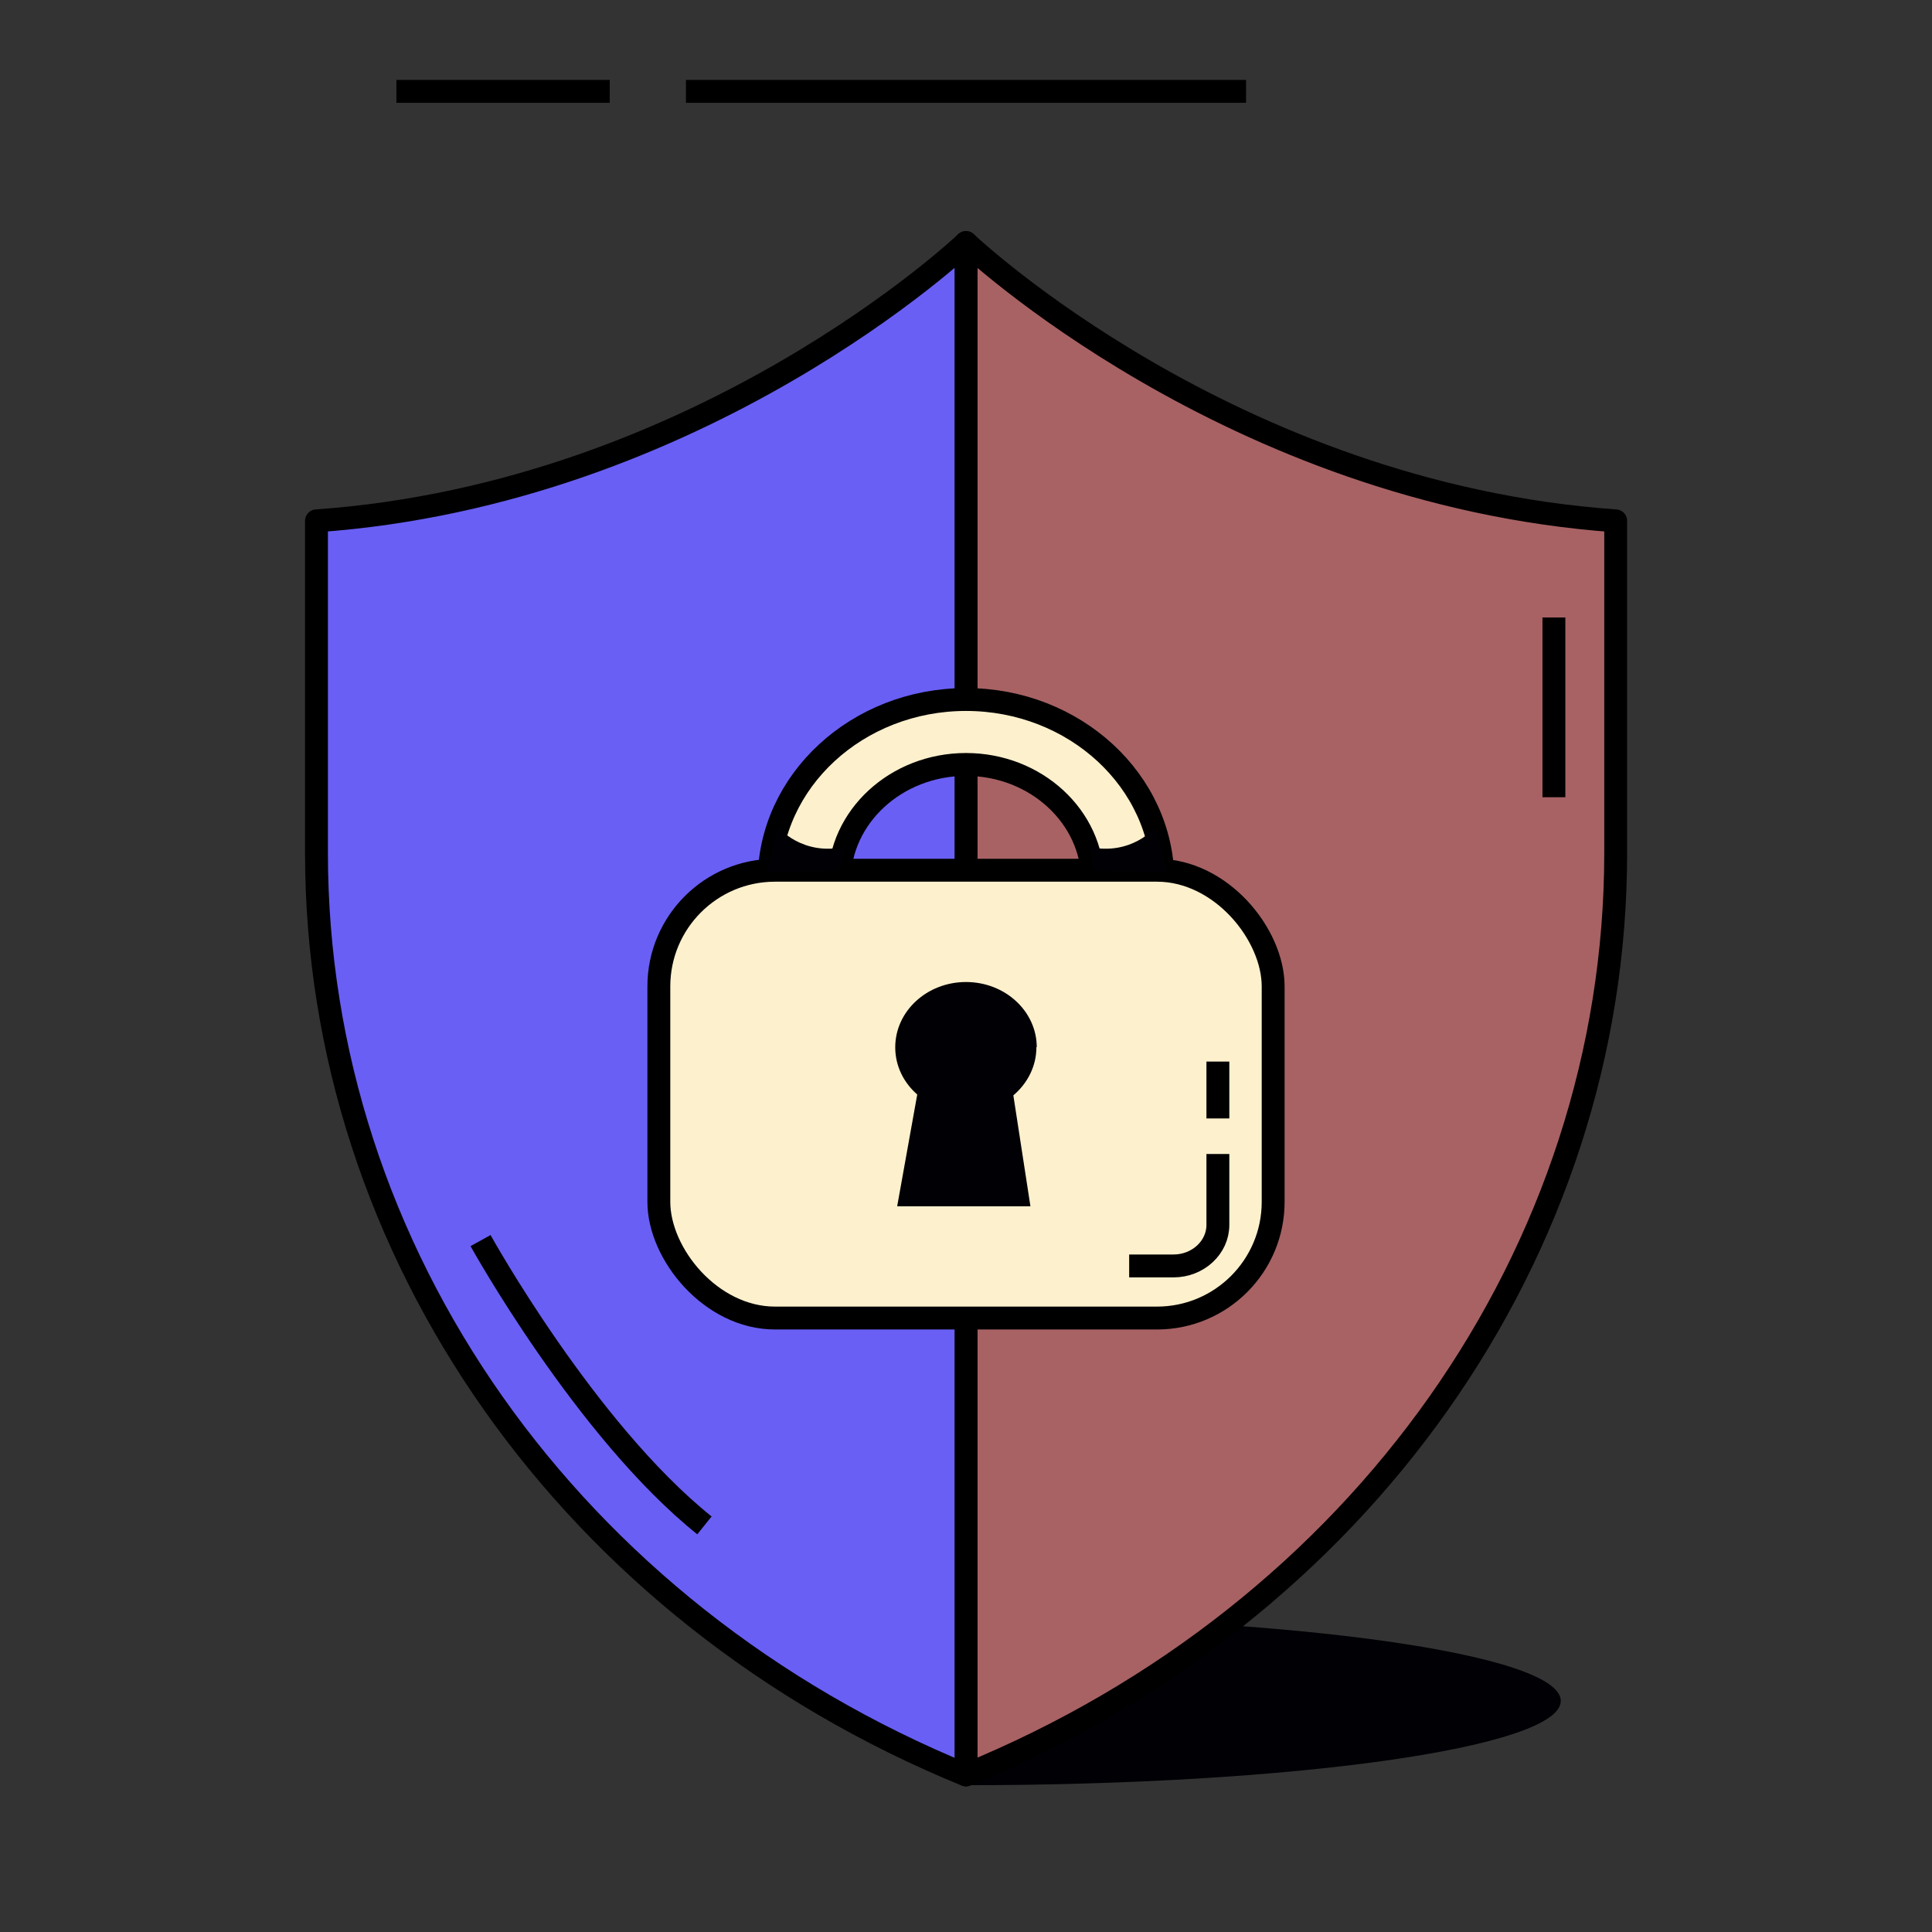
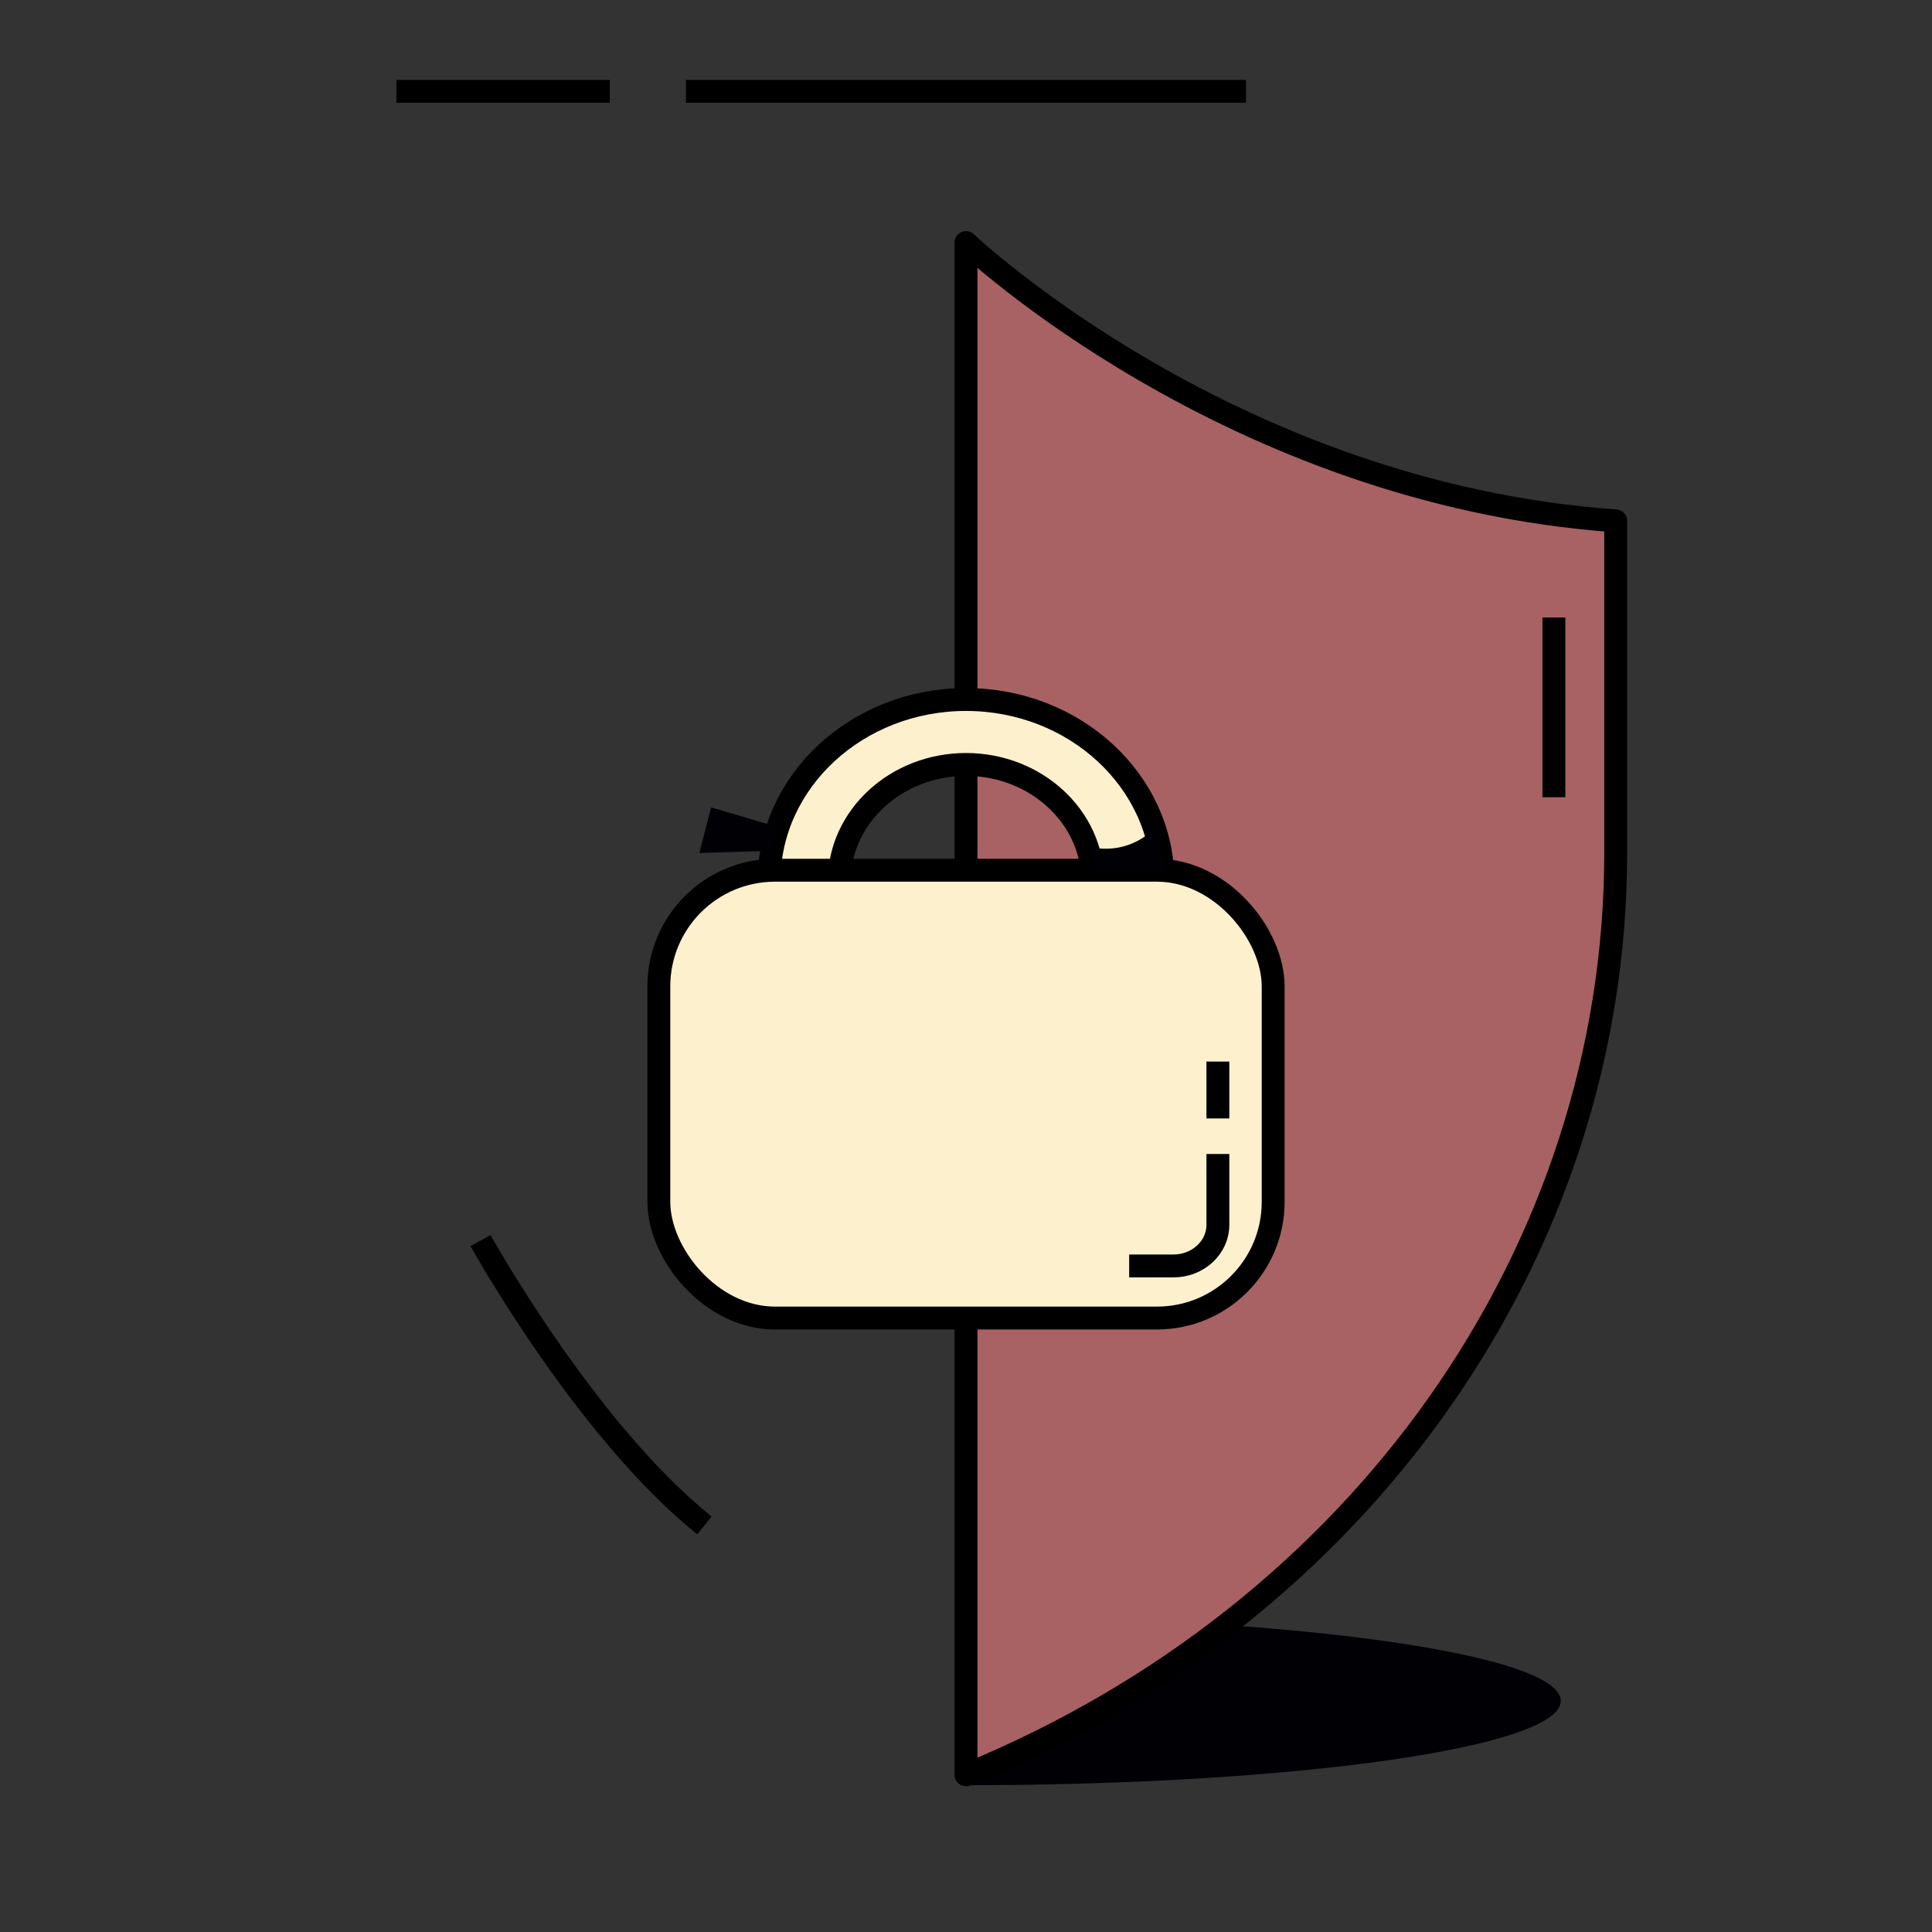
<svg xmlns="http://www.w3.org/2000/svg" id="a" viewBox="0 0 109.76 109.76">
  <rect x="0" y="0" width="109.76" height="109.76" fill="#333333" stroke="none" />
  <defs>
    <clipPath id="d">
      <rect width="109.76" height="109.76" style="fill:none; stroke-width:0px;" />
    </clipPath>
  </defs>
  <g id="b">
    <g id="c">
      <path d="M54.88,101.42c18.66,0,33.79-2.15,33.79-4.79s-15.13-4.79-33.79-4.79" style="fill:#000005; stroke-width:0px;" />
      <g style="clip-path:url(#d);">
        <path d="M91.79,29.59v18.87c0,11.33-3.62,22.13-10.04,31.24s-15.65,16.54-26.87,21.13V13.78s15.01,14.26,36.9,15.81h.01Z" style="fill:#a86264; stroke:#000; stroke-linecap:round; stroke-linejoin:round; stroke-width:1.3px;" />
-         <path d="M54.88,13.78v87.06c-22.44-9.18-36.9-29.71-36.9-52.37v-18.88c21.9-1.55,36.9-15.81,36.9-15.81Z" style="fill:#695ff5; stroke:#000; stroke-linecap:round; stroke-linejoin:round; stroke-width:1.3px;" />
        <path d="M66.07,50.07h-3.99c0-3.66-3.23-6.64-7.2-6.64s-7.2,2.98-7.2,6.64h-3.99c0-5.7,5.02-10.33,11.19-10.33s11.19,4.63,11.19,10.33Z" style="fill:#fdf0cd; stroke:#000; stroke-linejoin:round; stroke-width:1.3px;" />
        <rect x="37.43" y="49.44" width="34.9" height="25.44" rx="6.6" ry="6.6" style="fill:#fdf0cd; stroke:#000; stroke-linejoin:round; stroke-width:1.3px;" />
-         <path d="M58.9,59.5c0-2.05-1.8-3.71-4.02-3.71s-4.02,1.66-4.02,3.71c0,1.06.48,2.01,1.25,2.68l-1.14,6.35h7.57l-.97-6.3c.8-.68,1.31-1.65,1.31-2.74h.02Z" style="fill:#000005; stroke-width:0px;" />
        <path d="M69.19,65.56v4.03c0,1.28-1.13,2.33-2.52,2.33h-2.52" style="fill:none; stroke:#000; stroke-linejoin:round; stroke-width:1.3px;" />
        <line x1="69.19" y1="60.31" x2="69.19" y2="63.54" style="fill:none; stroke:#000; stroke-linejoin:round; stroke-width:1.3px;" />
-         <path d="M44.2,46.99s1.36,1.66,3.8,1.12l-.29,1.34-4.18.13s.67-2.59.67-2.59Z" style="fill:#000005; stroke-width:0px;" />
+         <path d="M44.2,46.99l-.29,1.34-4.18.13s.67-2.59.67-2.59Z" style="fill:#000005; stroke-width:0px;" />
        <path d="M65.65,46.99s-1.36,1.66-3.8,1.12l.29,1.34,4.18.13-.67-2.59Z" style="fill:#000005; stroke-width:0px;" />
      </g>
      <line x1="22.52" y1="5.19" x2="34.64" y2="5.19" style="fill:none; stroke:#000; stroke-miterlimit:10; stroke-width:1.3px;" />
      <line x1="38.97" y1="5.19" x2="70.79" y2="5.19" style="fill:none; stroke:#000; stroke-miterlimit:10; stroke-width:1.3px;" />
      <line x1="88.28" y1="35.08" x2="88.28" y2="45.29" style="fill:none; stroke:#000; stroke-linejoin:round; stroke-width:1.3px;" />
      <path d="M27.3,70.48s5.96,10.76,12.72,16.18" style="fill:none; stroke:#000; stroke-linejoin:round; stroke-width:1.3px;" />
    </g>
  </g>
</svg>